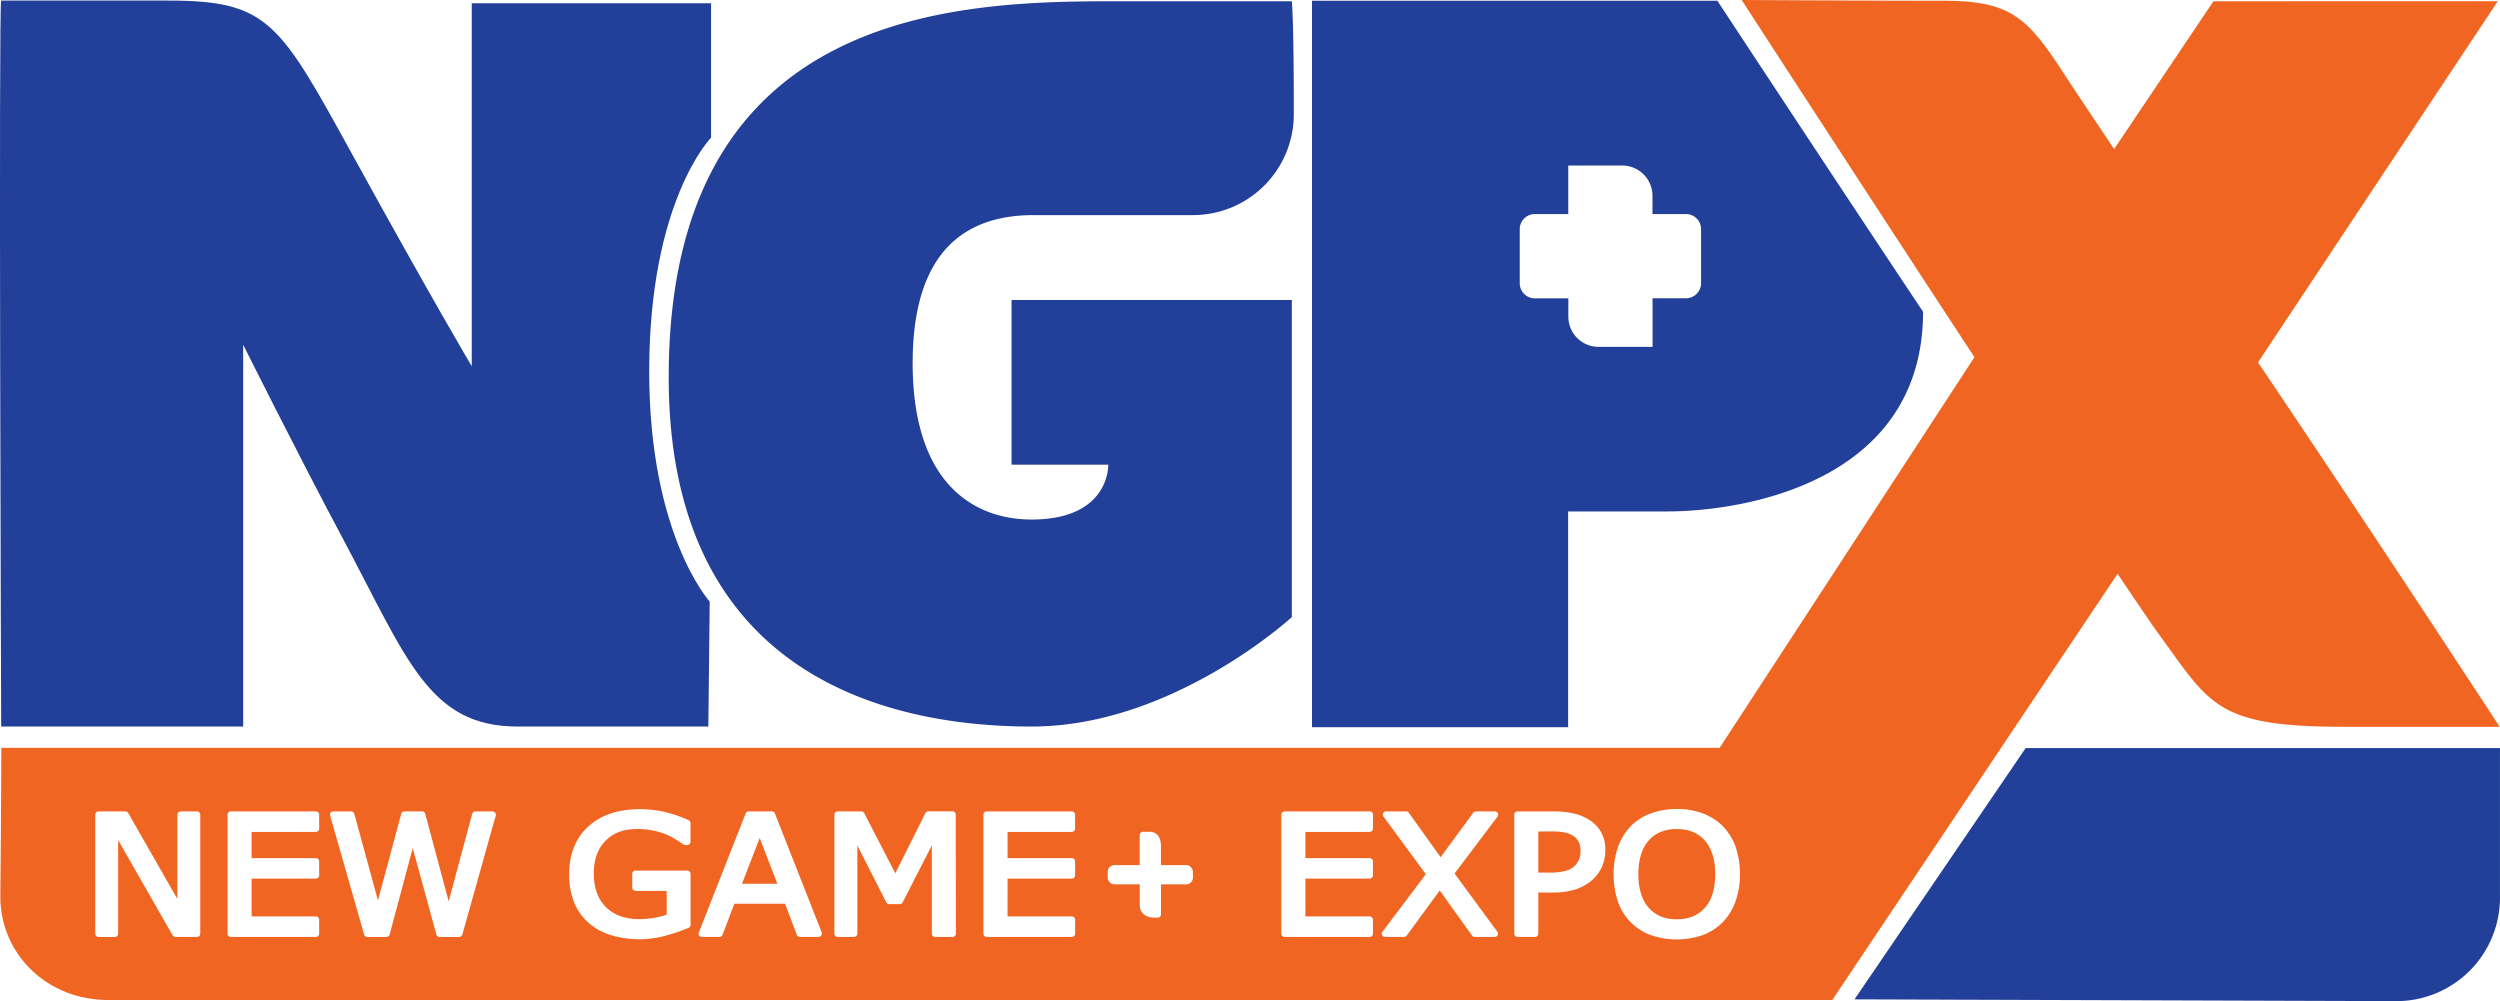
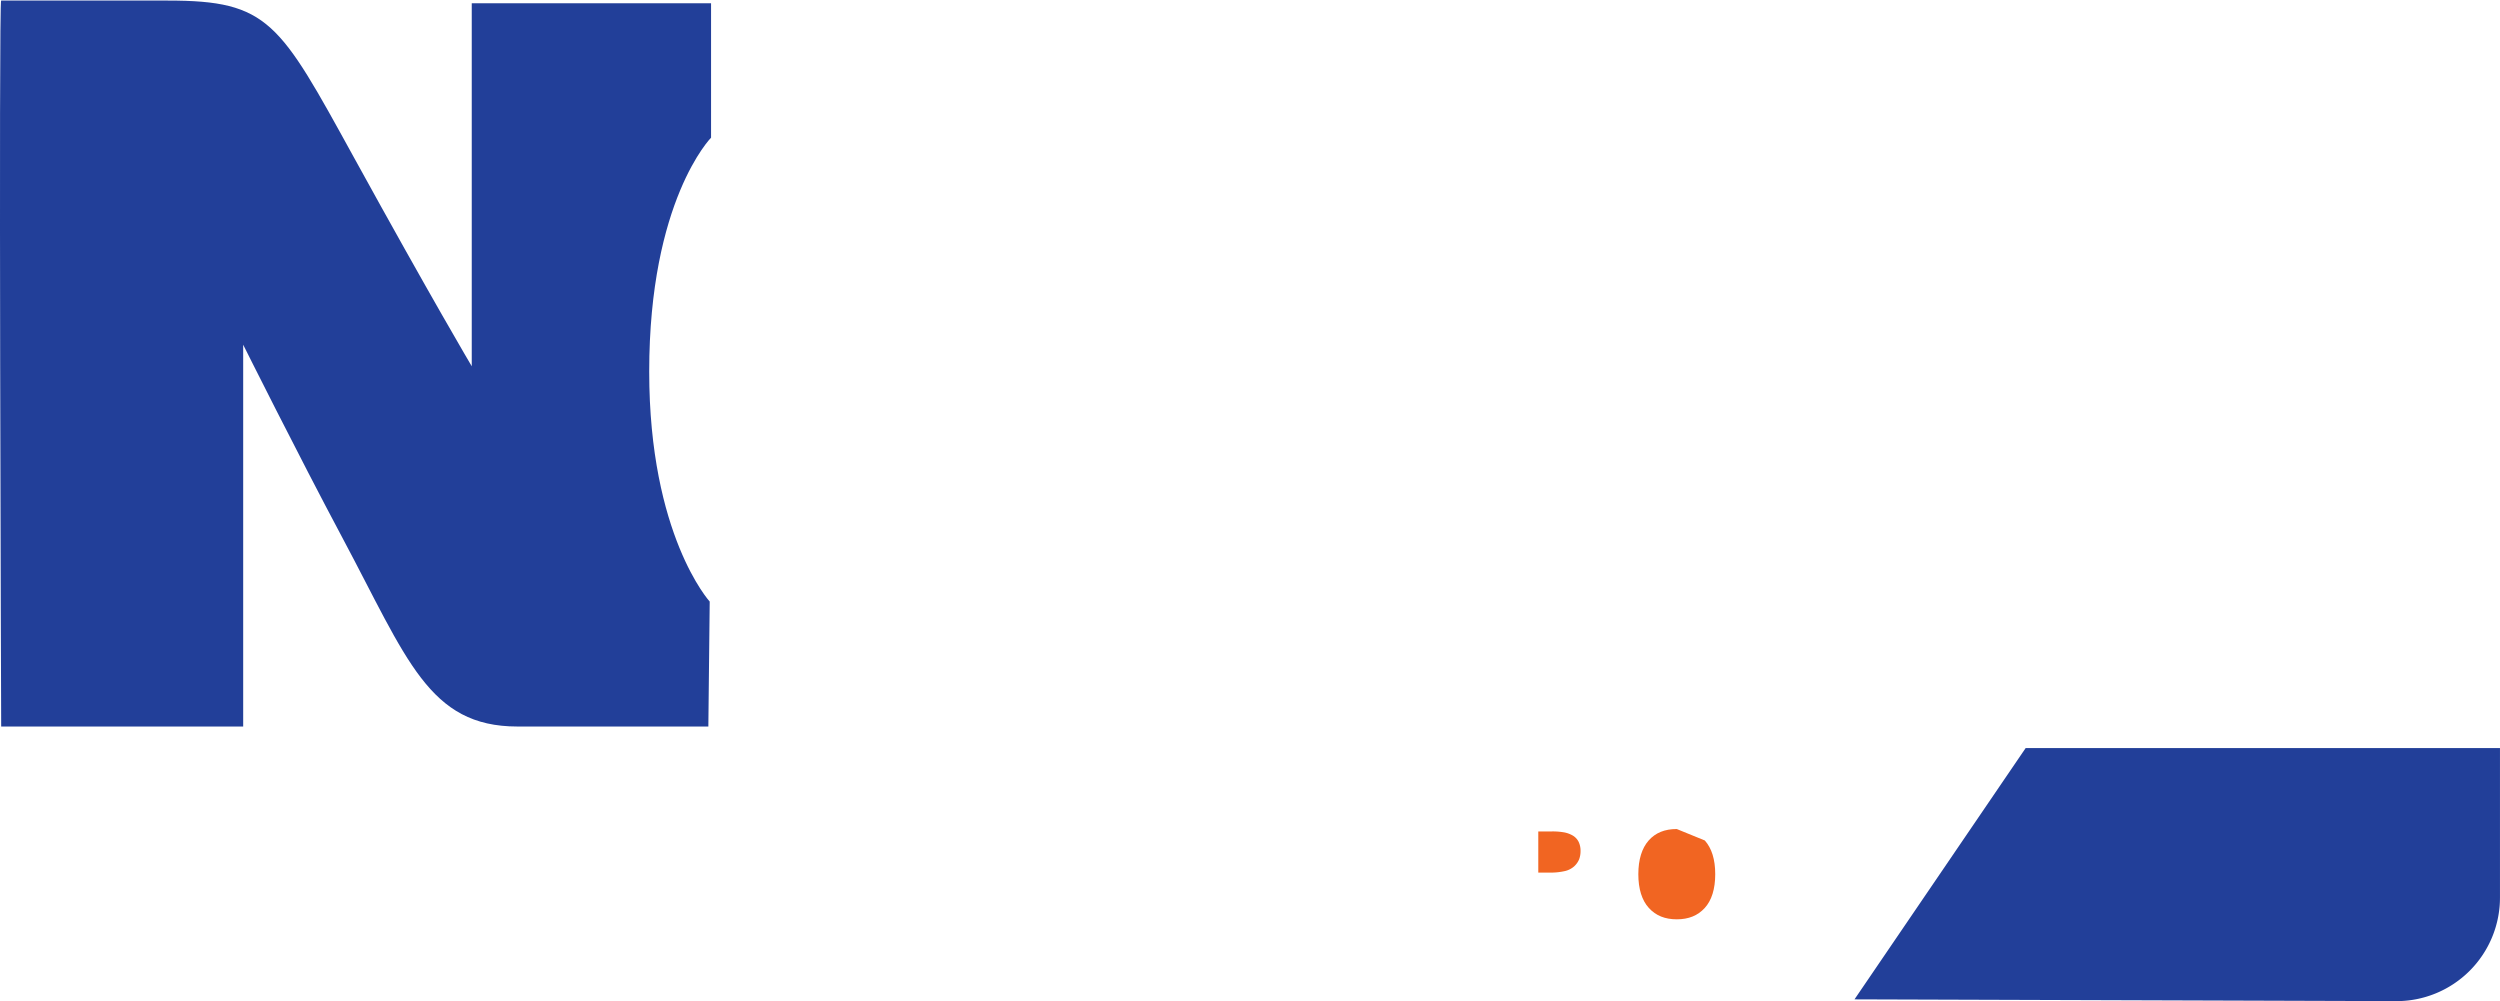
<svg xmlns="http://www.w3.org/2000/svg" id="Layer_1" data-name="Layer 1" viewBox="0 0 1014.05 406.08">
  <defs>
    <style>.cls-1{fill:#223f99;}.cls-2{fill:#f16522;}</style>
  </defs>
  <path class="cls-1" d="M114.1,309.88V155s22.21,44.5,40.36,78.53c26.17,49.08,34.9,76.34,70.89,76.34h77.43l.55-50.68s-24.54-26.95-24.54-93.28c0-69.43,25.09-94.89,25.09-94.89V16.5H206.81V163.74s-16.44-27.7-48-85.08c-30-54.53-34.36-63.25-75.26-63.25H15.94c-1.09-1.09,0,294.47,0,294.47Z" transform="translate(-15.46 -15.18)" />
-   <path class="cls-1" d="M433.94,309.88c57.25,0,105.52-44.4,105.52-44.4V136.87H425.76v66.78H465s.82,22.26-31.08,22.26c-22.91,0-48.27-14-48.27-63.48,0-34.85,12.68-60,49.08-60h64.62a40.9,40.9,0,0,0,40.9-40.9V59.37c0-37.09-.81-43.69-.81-43.69H469.93c-63,0-183.23.82-183.23,152.52C286.7,285.62,370.41,309.88,433.94,309.88Z" transform="translate(-15.46 -15.18)" />
-   <path class="cls-1" d="M651.52,222.63H691.6c31.9,0,103.89-12.27,103.89-81C762.77,92.57,712.05,15.48,712.05,15.48H547.64V310.16H651.52ZM631.9,130.07v-21.9A6.13,6.13,0,0,1,638,102h13.58V82.33h21.9a12.26,12.26,0,0,1,12.26,12.26V102h13.58a6.14,6.14,0,0,1,6.13,6.13v21.9a6.13,6.13,0,0,1-6.13,6.13H685.77v19.71h-21.9a12.26,12.26,0,0,1-12.26-12.26V136.2H638A6.12,6.12,0,0,1,631.9,130.07Z" transform="translate(-15.46 -15.18)" />
  <path class="cls-1" d="M767.68,420.54l219.63.72a42,42,0,0,0,42.19-42.06V318.62H837.1Z" transform="translate(-15.46 -15.18)" />
-   <path class="cls-2" d="M695.59,351.45c-4.9,0-8.63,1.52-11.39,4.64S680,363.84,680,369.78s1.44,10.6,4.29,13.71,6.53,4.58,11.32,4.58,8.49-1.5,11.31-4.58,4.27-7.72,4.27-13.71-1.42-10.54-4.23-13.69S700.45,351.45,695.59,351.45Z" transform="translate(-15.46 -15.18)" />
-   <polygon class="cls-2" points="300.97 358.45 315.3 358.45 308.15 339.91 300.97 358.45" />
+   <path class="cls-2" d="M695.59,351.45c-4.9,0-8.63,1.52-11.39,4.64S680,363.84,680,369.78s1.44,10.6,4.29,13.71,6.53,4.58,11.32,4.58,8.49-1.5,11.31-4.58,4.27-7.72,4.27-13.71-1.42-10.54-4.23-13.69Z" transform="translate(-15.46 -15.18)" />
  <path class="cls-2" d="M653.39,354.09a11,11,0,0,0-3.36-1.26,26.87,26.87,0,0,0-5.15-.4h-5.46v16.69h4.45a26.06,26.06,0,0,0,6.44-.64,8.53,8.53,0,0,0,3.66-1.89,8.22,8.22,0,0,0,2-2.81,9.38,9.38,0,0,0,.59-3.41,8.25,8.25,0,0,0-.81-3.79A6.15,6.15,0,0,0,653.39,354.09Z" transform="translate(-15.46 -15.18)" />
-   <path class="cls-2" d="M931.35,162.17l97.26-146.49H913.28L873,75.63c-9.9-14.75-17-25.4-19.7-29.56-15.54-24-22.09-30.59-49.9-30.59s-81.48-.3-81.48-.3,48.66,75.09,94.41,144.88L713,318.49H16c0-.46-.1,30.59-.4,59.75-.25,24.22,19.31,42.55,43.53,42.55H758.68L874.4,247.93c8.14,12.14,14.27,21.13,17.38,25.4C912.23,301.34,914.69,310,967,310h62.39S979.13,233,931.35,162.17ZM96.69,393.92a1.35,1.35,0,0,1-1.4,1.3H86.71a1.46,1.46,0,0,1-1.25-.69L63.39,355.94v38a1.36,1.36,0,0,1-1.41,1.3H55.5a1.35,1.35,0,0,1-1.4-1.3V345.61a1.36,1.36,0,0,1,1.4-1.31H66.25a1.44,1.44,0,0,1,1.25.7l19.9,34.81v-34.2a1.36,1.36,0,0,1,1.41-1.31h6.48a1.36,1.36,0,0,1,1.4,1.31Zm48.23-42.6a1.35,1.35,0,0,1-1.4,1.3h-26v10.63h26a1.35,1.35,0,0,1,1.4,1.3v5.71a1.36,1.36,0,0,1-1.4,1.31h-26V386.9h26a1.36,1.36,0,0,1,1.4,1.31v5.71a1.35,1.35,0,0,1-1.4,1.3H109.16a1.36,1.36,0,0,1-1.41-1.3V345.61a1.36,1.36,0,0,1,1.41-1.31h34.36a1.36,1.36,0,0,1,1.4,1.31Zm71.65-5.39L203,394.24a1.41,1.41,0,0,1-1.37,1h-7.81a1.4,1.4,0,0,1-1.36-1l-9.58-35.05-9.37,35.05a1.4,1.4,0,0,1-1.37,1h-7.63a1.39,1.39,0,0,1-1.36-1l-13.8-48.31a1.23,1.23,0,0,1,.25-1.13,1.43,1.43,0,0,1,1.11-.51h7.11a1.39,1.39,0,0,1,1.36,1l9.59,35.13,9.43-35.13a1.4,1.4,0,0,1,1.37-1h7a1.4,1.4,0,0,1,1.37,1l9.52,35.48,9.53-35.48a1.39,1.39,0,0,1,1.36-1h6.8a1.44,1.44,0,0,1,1.11.51A1.21,1.21,0,0,1,216.57,345.93Zm79,44.42a1.29,1.29,0,0,1-.82,1.18,70.43,70.43,0,0,1-9.53,3.23,40.08,40.08,0,0,1-21.79-.22,25.14,25.14,0,0,1-9.18-5,22.41,22.41,0,0,1-5.92-8.35,30.07,30.07,0,0,1-2-11.52c0-8,2.6-14.51,7.72-19.21s12.2-7.07,21-7.07a45.06,45.06,0,0,1,9.4,1,53.16,53.16,0,0,1,10.29,3.45,1.31,1.31,0,0,1,.8,1.18v7.62a1.36,1.36,0,0,1-1.4,1.31h-.63a1.43,1.43,0,0,1-.86-.28c-.7-.49-1.73-1.16-3.07-2a29.29,29.29,0,0,0-3.87-2,30.7,30.7,0,0,0-5.22-1.59,31.5,31.5,0,0,0-6.63-.63c-5.47,0-9.66,1.56-12.81,4.78s-4.73,7.65-4.73,13.22c0,5.88,1.66,10.48,4.94,13.69S269,388,274.71,388a34.92,34.92,0,0,0,6.44-.6,32.55,32.55,0,0,0,4.73-1.2v-9.65H273.31a1.35,1.35,0,0,1-1.4-1.3v-5.65a1.35,1.35,0,0,1,1.4-1.3h20.84a1.36,1.36,0,0,1,1.41,1.3Zm53,4.31a1.43,1.43,0,0,1-1.15.56H340a1.41,1.41,0,0,1-1.33-.87l-4.78-12.6H313.33l-4.79,12.6a1.41,1.41,0,0,1-1.32.87h-7a1.46,1.46,0,0,1-1.16-.56,1.21,1.21,0,0,1-.16-1.19l19-48.31a1.41,1.41,0,0,1,1.32-.86h9.25a1.41,1.41,0,0,1,1.32.86l19,48.31A1.21,1.21,0,0,1,348.54,394.66Zm54.61-.74a1.35,1.35,0,0,1-1.4,1.3h-6.94a1.36,1.36,0,0,1-1.41-1.3V358.08l-11.82,23.09a1.41,1.41,0,0,1-1.27.75h-4.13a1.4,1.4,0,0,1-1.27-.75l-11.72-23.05v35.8a1.36,1.36,0,0,1-1.41,1.3H355.3a1.35,1.35,0,0,1-1.4-1.3V345.61a1.36,1.36,0,0,1,1.4-1.31h9.46A1.43,1.43,0,0,1,366,345l12.61,24.41,12.2-24.39a1.42,1.42,0,0,1,1.27-.76h9.64a1.36,1.36,0,0,1,1.4,1.31Zm48.37-42.6a1.36,1.36,0,0,1-1.41,1.3h-26v10.63h26a1.36,1.36,0,0,1,1.41,1.3v5.71a1.36,1.36,0,0,1-1.41,1.31h-26V386.9h26a1.36,1.36,0,0,1,1.41,1.31v5.71a1.36,1.36,0,0,1-1.41,1.3H415.75a1.35,1.35,0,0,1-1.4-1.3V345.61a1.36,1.36,0,0,1,1.4-1.31h34.36a1.36,1.36,0,0,1,1.41,1.31Zm47.8,19.81a2.77,2.77,0,0,1-2.76,2.76h-10.2v12.2a1.35,1.35,0,0,1-1.4,1.3h-1.44c-.78,0-5.78-.21-5.78-5.23v-8.28H467.52a2.76,2.76,0,0,1-2.76-2.76v-2.29a2.76,2.76,0,0,1,2.76-2.76h10.22V353.87a1.35,1.35,0,0,1,1.4-1.3h2.57c.78,0,4.65,0,4.65,5.85v7.66h10.2a2.77,2.77,0,0,1,2.76,2.76Zm73-19.81a1.35,1.35,0,0,1-1.4,1.3h-26v10.63h26a1.35,1.35,0,0,1,1.4,1.3v5.71a1.36,1.36,0,0,1-1.4,1.31h-26V386.9h26a1.36,1.36,0,0,1,1.4,1.31v5.71a1.35,1.35,0,0,1-1.4,1.3H536.59a1.36,1.36,0,0,1-1.41-1.3V345.61a1.36,1.36,0,0,1,1.41-1.31H571a1.36,1.36,0,0,1,1.4,1.31Zm50.51,41.86a1.25,1.25,0,0,1,.08,1.35,1.43,1.43,0,0,1-1.24.69h-8a1.43,1.43,0,0,1-1.18-.59l-13.06-18.26-13.39,18.28a1.46,1.46,0,0,1-1.16.57h-7.57a1.44,1.44,0,0,1-1.25-.7,1.23,1.23,0,0,1,.1-1.35l17.62-23.4-17.21-23.43a1.21,1.21,0,0,1-.08-1.34,1.42,1.42,0,0,1,1.24-.7h8a1.43,1.43,0,0,1,1.17.59l12.88,18,13.19-18a1.43,1.43,0,0,1,1.16-.58h7.6a1.42,1.42,0,0,1,1.25.7,1.23,1.23,0,0,1-.1,1.35l-17.44,23.14Zm42.43-26.53a15.39,15.39,0,0,1-3.69,5.18,18.86,18.86,0,0,1-6.88,4.05,30.7,30.7,0,0,1-9.77,1.33h-5.53v16.71a1.35,1.35,0,0,1-1.4,1.3h-6.94a1.35,1.35,0,0,1-1.4-1.3V345.61a1.36,1.36,0,0,1,1.4-1.31h14.15a38.55,38.55,0,0,1,8.28.77,20.2,20.2,0,0,1,6.23,2.47,13.74,13.74,0,0,1,6.86,12.67A15.84,15.84,0,0,1,665.29,366.65Zm54.1,14.24a23,23,0,0,1-5.14,8.33,22.35,22.35,0,0,1-8.13,5.25,32.38,32.38,0,0,1-21.09,0,22.15,22.15,0,0,1-8.16-5.23,22.88,22.88,0,0,1-5.15-8.34,35.57,35.57,0,0,1,0-22.1,23.68,23.68,0,0,1,5.19-8.48,21.8,21.8,0,0,1,8.18-5.21,30.24,30.24,0,0,1,10.49-1.78,29.57,29.57,0,0,1,10.6,1.8,22.52,22.52,0,0,1,8.09,5.17h0a22.88,22.88,0,0,1,5.18,8.41,32.58,32.58,0,0,1,1.77,11.09A32.24,32.24,0,0,1,719.39,380.89Z" transform="translate(-15.46 -15.18)" />
</svg>